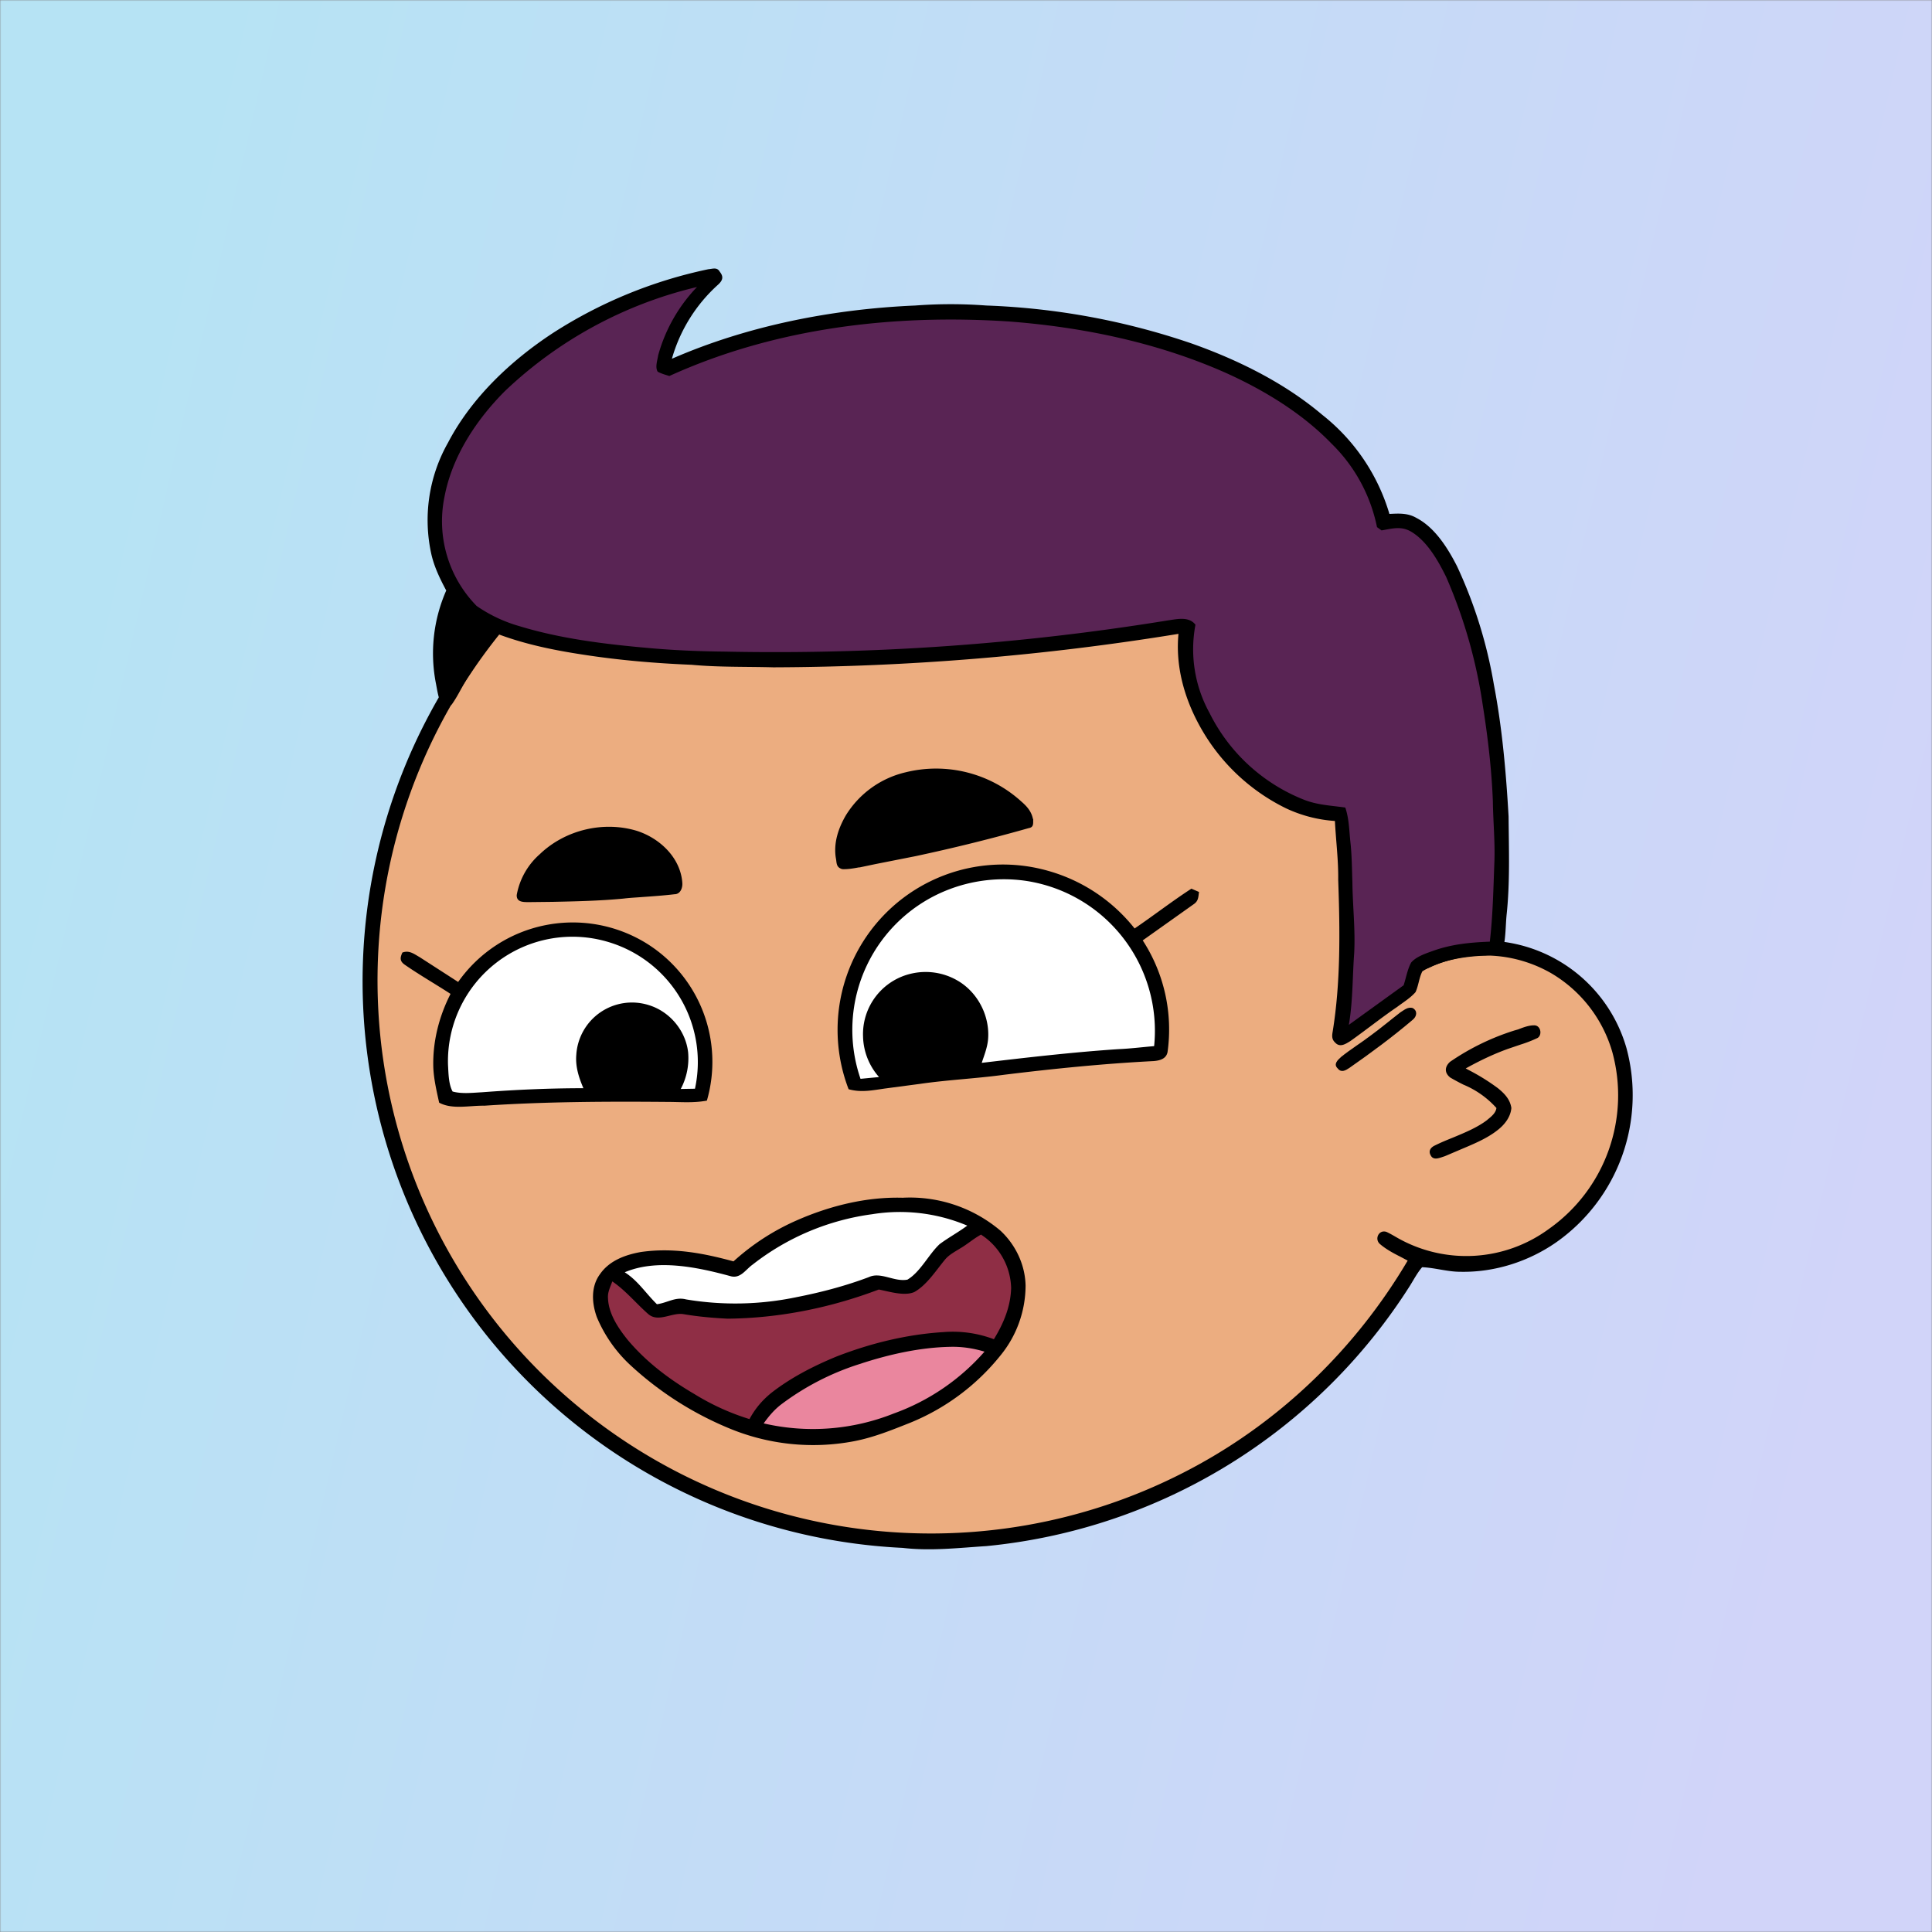
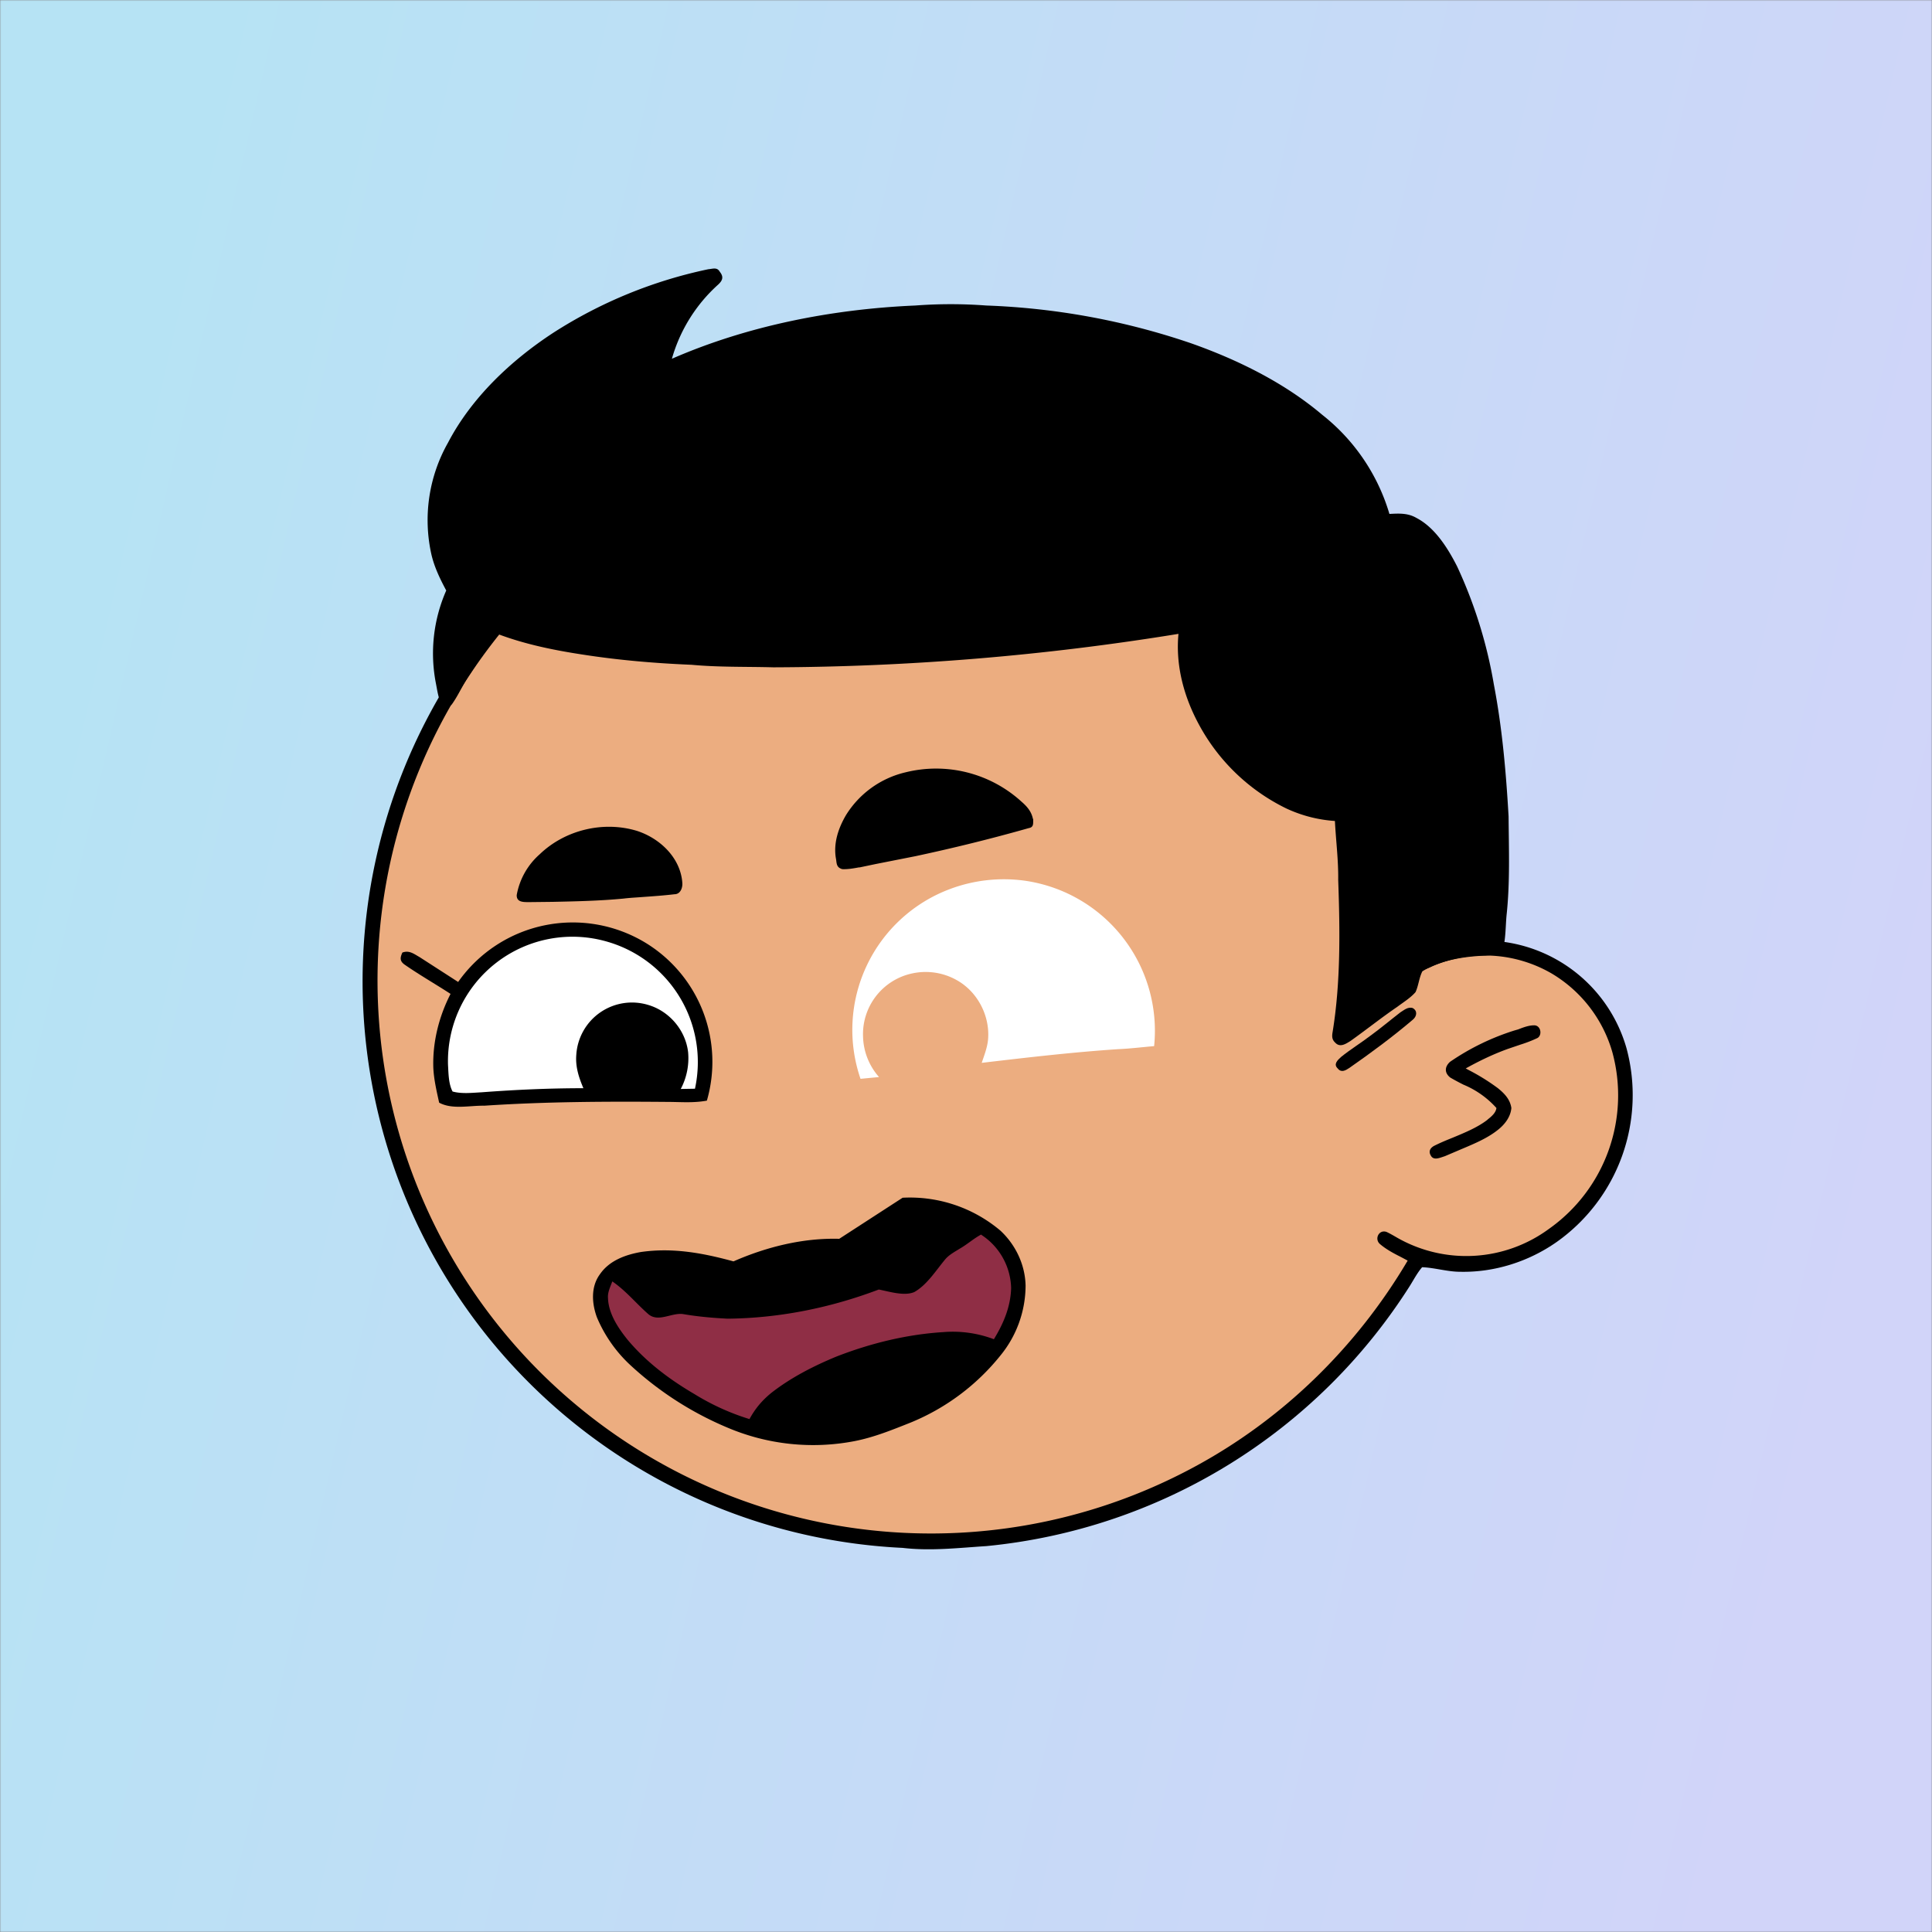
<svg xmlns="http://www.w3.org/2000/svg" viewBox="0 0 762 762" fill="none" shape-rendering="auto">
  <rect x="0" y="0" width="762" height="762" fill="#808080" stroke="none" />
  <mask id="viewboxMask">
    <rect width="762" height="762" rx="0" ry="0" x="0" y="0" fill="#fff" />
  </mask>
  <g mask="url(#viewboxMask)">
    <rect fill="url(#backgroundLinear)" width="762" height="762" x="0" y="0" />
    <defs>
      <linearGradient id="backgroundLinear" gradientTransform="rotate(193 0.5 0.5)">
        <stop stop-color="#d1d4f9" />
        <stop offset="1" stop-color="#b6e3f4" />
      </linearGradient>
    </defs>
    <path d="M396 164.8a224.8 224.8 0 0 1 104.8 42.4c6.2 4.9 12.5 9.4 18 15a225.4 225.4 0 0 1 71.8 149 58.5 58.5 0 0 1 50.9 42.2 71 71 0 0 1-27.6 76.5c-11 7.7-24.5 12-38 11.7-5 0-10-1.6-15-1.8-1.9 2.2-3.3 4.9-4.8 7.3A223.3 223.3 0 0 1 389 609.8c-11 .7-21.9 2-33 .7a223.7 223.7 0 0 1-178.8-342.3A223.4 223.4 0 0 1 352 163.5c14.6-1.4 29.4-.3 44 1.3Z" fill="#000" />
    <path fill-rule="evenodd" clip-rule="evenodd" d="M498.8 213.2A216 216 0 0 0 363 169c-13-.2-26.2 1.6-39 4a218 218 0 0 0-113.6 365.5 218.5 218.5 0 0 0 260.4 40.2c35-18.8 64.2-47.3 84.4-81.5l-3-1.6c-2.8-1.4-5.7-3-8-5-2.2-2-.3-5.8 2.7-4.7 1.5.7 3 1.6 4.4 2.4a55 55 0 0 0 59.6-3.6 64.5 64.5 0 0 0 25-69.8 53.1 53.1 0 0 0-24-31 52.6 52.6 0 0 0-47-2.8c-1.6.8-3.4 1.5-5 1.3-2.5-.2-2.8-4.2-.6-5.2 8-4 16.5-5.6 25.4-6.4a217 217 0 0 0-72-146.4c-4.4-4-8.7-8.1-13.9-11.3Zm107.6 196.2c2-1.2 1.3-5.1-1.4-5-2 0-4.2.8-6.2 1.6l-1.4.4a95.1 95.1 0 0 0-25.5 12.4c-2.2 2-2.2 4.4.1 6.2a92 92 0 0 0 5.2 2.8 36 36 0 0 1 13 9.2c-.2 1.9-2 3.4-3.4 4.5l-.2.2c-3.9 3-8.8 5-13.6 7-2.5 1-4.9 2-7.1 3.1-1.7.8-2.6 2.2-1.6 3.9 1 2 3.2 1.1 5 .5l.6-.2 5.4-2.3c5.4-2.3 11-4.5 15.4-8 2.7-2.1 5.1-5.1 5.4-8.7-.5-3.4-2.7-5.7-5.3-7.8a83 83 0 0 0-11.6-7.2l-1.1-.6c5.4-3 10.8-5.6 16.6-7.7l5-1.7a52 52 0 0 0 6.7-2.6Z" fill="#ecad80" />
    <g transform="translate(-161 -83)">
-       <path d="M574.5 426.5a66.4 66.4 0 0 1 34 22.7c7.5-5.1 14.7-10.7 22.4-15.7l3 1.3c-.3 2.1-.2 3.6-2.2 4.9l-20 14.2a64.5 64.5 0 0 1 9.8 44c-.5 2.7-3 3.4-5.5 3.6-19.7 1-39.4 3-59 5.4-11 1.5-22.2 2-33.2 3.6l-13.6 1.8c-5 .7-9.5 1.7-14.5.3a65.2 65.2 0 0 1 78.8-86.1Z" fill="#000" />
      <path d="M565.5 430.4a59.8 59.8 0 0 1 50.7 65.2c-4.7.4-9.5 1-14.2 1.2-18 1.2-36 3.3-53.8 5.4 1-3 2.2-6 2.5-9.2.8-9.3-4.1-18.8-12.3-23.4a25 25 0 0 0-17.5-2.7 24.5 24.5 0 0 0-19.5 25.1 25 25 0 0 0 6.3 15.8l-7.3.7a59.3 59.3 0 0 1 35.4-74.9 60.5 60.5 0 0 1 29.7-3.2Z" fill="#fff" />
      <path d="M416.5 455.4a55 55 0 0 1 23.3 61.7c-5.4 1-10.4.5-15.8.5-24-.2-48-.1-72 1.5-5.9-.1-12.6 1.6-17.8-1.2-1-4.6-2.1-9.2-2.3-13.9-.3-10 2.2-20 6.8-29-6-3.9-12.3-7.5-18.2-11.6-1.9-1.4-1.7-2.7-.8-4.7 2.7-1 4.5.5 6.8 1.8l15.2 9.8a55.3 55.3 0 0 1 74.8-14.9Z" fill="#000" />
      <path d="M400.8 454.5a49.4 49.4 0 0 1 34.3 57.9l-5.6.1a26 26 0 0 0 2.9-14.5c-1-8.6-7.3-16.1-15.6-18.6a22 22 0 0 0-28.5 19.6c-.4 4.7 1 9 2.8 13.2-13.4 0-26.8.6-40 1.6-3.8.2-8 .7-11.6-.3-1.6-3-1.6-7.1-1.8-10.5a49.1 49.1 0 0 1 63.1-48.5Z" fill="#fff" />
    </g>
    <g transform="translate(-161 -83)">
      <path d="M568.4 406c-.6-3-2.4-5-4.6-6.9a50 50 0 0 0-45.6-11.5 37.8 37.8 0 0 0-23.6 17c-2.9 5-4.8 10.6-4 16.4l.2 1.2c.2 1.7.3 3 2.4 3.6 2.2.1 4.4-.3 6.6-.7h.3l6.2-1.3 15.7-3.1c15-3.2 30-6.9 44.8-11.1 1.8-.3 1.7-1.6 1.7-3v-.6ZM430.1 431c-.8-9.8-8.9-17.4-17.9-20.3-13.2-4-28.3-.4-38.3 9.2a28 28 0 0 0-9.1 16.1c-.1 2.7 2.3 2.8 4.4 2.8h.8l9-.1c9.4-.2 18.7-.4 28-1.3 2.4-.3 4.8-.4 7.3-.6 4.2-.3 8.5-.6 12.7-1.1 2.4 0 3.3-2.6 3.1-4.6Z" fill="#000" />
    </g>
    <g transform="translate(-161 -83)">
-       <path d="M517 555.4a55.3 55.3 0 0 1 38.6 13c6 5.6 9.7 13.4 9.9 21.6a43.7 43.7 0 0 1-9.9 27.6 88.3 88.3 0 0 1-35.5 26.5c-7.3 2.9-14.4 5.8-22.1 7.3a86.3 86.3 0 0 1-50-5.3 131 131 0 0 1-38.4-24.7 54.5 54.5 0 0 1-13.2-18.9c-2-5.5-2.4-12 1.2-16.9 3.7-5.4 10-7.7 16.2-8.8 12.6-1.8 24.4.4 36.5 3.7a92 92 0 0 1 25-16.2c13-5.7 27.4-9.3 41.7-8.9Z" fill="#000" />
-       <path d="M542.5 566.4c-3.5 2.6-7.4 4.7-10.9 7.3-4.3 4-7.6 11-12.7 14-5.2 1-10.5-3.2-15.2-1-9.3 3.5-18.8 6-28.5 7.9a117.6 117.6 0 0 1-43.6.9c-4.3-1.1-7.2 1.3-11.5 1.9-4.4-4.3-7.5-9.3-12.7-12.6 12.7-5.4 28.7-2 41.6 1.5 4 1.2 6-2.5 8.8-4.5a97.4 97.4 0 0 1 47.2-19.9 68.3 68.3 0 0 1 37.5 4.5Z" fill="#fff" />
+       <path d="M517 555.4a55.3 55.3 0 0 1 38.6 13c6 5.6 9.7 13.4 9.9 21.6a43.7 43.7 0 0 1-9.9 27.6 88.3 88.3 0 0 1-35.5 26.5c-7.3 2.9-14.4 5.8-22.1 7.3a86.3 86.3 0 0 1-50-5.3 131 131 0 0 1-38.4-24.7 54.5 54.5 0 0 1-13.2-18.9c-2-5.5-2.4-12 1.2-16.9 3.7-5.4 10-7.7 16.2-8.8 12.6-1.8 24.4.4 36.5 3.7c13-5.7 27.4-9.3 41.7-8.9Z" fill="#000" />
      <path d="M548 570a25.8 25.8 0 0 1 11.8 21c-.2 7.4-3 14-6.8 20.2a45.8 45.8 0 0 0-20-2.8c-14.4.9-28.6 4.4-42 9.6-9 3.7-18 8.3-25.7 14.3-3.7 3-6.4 6.2-8.7 10.4a93.4 93.4 0 0 1-21.6-9.8c-9.9-5.8-19-12.6-26.4-21.4-3.8-4.7-7.6-10.4-7.8-16.5-.2-2.3.9-4.4 1.7-6.6 5.4 3.7 9.4 8.7 14.2 12.9 4 3.4 9.2-.7 13.8 0 5.8 1 11.6 1.5 17.5 1.8 20.4-.2 40.6-4.3 59.6-11.5 4.2.8 10 2.7 14 1 5-2.8 8.6-8.6 12.2-12.9 1.5-1.8 3.8-3 5.7-4.2 3-1.7 5.5-4 8.5-5.6Z" fill="#8F2E45" />
-       <path d="M536 614.2c4.5-.1 9 .6 13.3 1.9a86.5 86.5 0 0 1-35.8 24.4 86.1 86.1 0 0 1-51.3 3.9c2-2.8 4.1-5.3 6.8-7.4a103 103 0 0 1 31-16c11.5-3.8 23.9-6.6 36-6.8Z" fill="#EA869E" />
    </g>
    <g transform="translate(-161 -83)" />
    <g transform="translate(-161 -83)" />
    <g transform="translate(-161 -83)">
      <g fill="#000">
        <path d="M440.2 189.2c1.8-.1 3.6-1 4.7 1 1.6 2 1.1 3.4-.6 5a62.2 62.2 0 0 0-18.3 29.3c30-13.1 63.4-19.6 96-21 9.4-.7 18.6-.7 28 0a281 281 0 0 1 80.5 14.8c18.5 6.5 37 15.6 52 28.3a77.8 77.8 0 0 1 26.5 39.1c3.8-.2 7.3-.4 10.7 1.6 7.3 3.8 12.4 12 16 19.1a182.4 182.4 0 0 1 14.5 46.6c3.3 17.2 4.8 34.6 5.8 52 .1 13 .6 26.1-.8 39-.4 4.3-.3 8.7-1.3 12.9-1 3-4.4 2.7-6.9 3-8.3.3-17.8 1.7-25 6.2-1.3 2.5-1.5 5.6-2.7 8.2-2 2.3-4.8 4-7.2 5.8-6.3 4.3-12.3 9.1-18.5 13.5-1.8 1.1-4.1 2.7-6 .6-1.3-1.2-1.3-2.5-1-4.2 3.2-19.6 2.9-40.2 2.2-60 .1-7.8-.9-15.4-1.3-23.2a53.7 53.7 0 0 1-19.3-5A77.9 77.9 0 0 1 634 369c-6-11-9.4-23.4-8.2-36A1013.5 1013.5 0 0 1 466 346.2c-10.8-.3-21.5 0-32.2-1-14.4-.6-28.6-1.8-42.8-4-11.2-1.7-22.6-4-33.3-8-4.9 5-8 10.7-11.9 16.5-2.3 3.5-4 7.4-6.3 10.7-1 1.6-3.2 1.8-4.4.3-1.2-2.3-1.6-5.2-2.1-7.8a61.6 61.6 0 0 1 4-37c-2.4-4.5-4.6-9-5.8-14a62 62 0 0 1 6.5-44.3c9.3-17.8 24.9-32.5 41.6-43.4a182.2 182.2 0 0 1 61-25Z" />
        <path d="M340.5 321.2c3.1 4.3 7.2 7.2 11.8 9.7-5 6.6-9.6 13.5-14 20.5-1.2-9-1.5-17.8 1.2-26.6l1-3.6ZM718.2 480.6c2 1.1 1.6 3.3 0 4.6-8 6.8-16.4 13-25 19-1.5 1-3.2 2-4.6.2-1.8-1.7 0-3.3 1.3-4.5 3.7-3 7.8-5.5 11.6-8.4 4-2.9 7.9-6.2 11.8-9.2 1.6-1 3-2.3 5-1.7Z" />
      </g>
-       <path d="M436 196.1a63 63 0 0 0-15.4 27c-.3 2-1.3 4.7-.2 6.5 1.5.8 3 1.2 4.6 1.7 41.8-19 88.5-24.5 134-21.5 29 2.2 58.4 8.3 85.1 20.1 15.2 6.8 30.4 16 42 28a63.7 63.7 0 0 1 18 33l1.8 1.3c4.1-.7 7.6-1.8 11.5.4 6.4 3.7 10.8 11.5 14 18a198.7 198.7 0 0 1 14.4 50.4c2 12.6 3.5 25.3 4 38 .1 8 .9 16 .6 24-.4 10.5-.6 21-1.8 31.4-7.8.3-15.2 1-22.6 3.7-2.8 1-6.4 2.2-8.4 4.5-1.5 2.7-2 6-3 9L693 487.2c1.6-9.3 1.4-18.7 2.1-28.2.5-9.4-.6-18.6-.7-28-.2-5.4-.2-10.7-.8-16-.5-4.7-.5-9-2-13.5-5.7-.8-11.2-1-16.6-3.2a70.6 70.6 0 0 1-37-34.2 52 52 0 0 1-5.5-34.7c-2.6-3.4-7.3-2.2-10.9-1.7A964.5 964.5 0 0 1 447 340c-10-.1-20-.5-30-1.4-17-1.5-34.6-3.6-51-8.6a57 57 0 0 1-17-8 47.7 47.7 0 0 1-12.7-43c3-16 12.6-30.5 23.9-41.8a165 165 0 0 1 75.7-41Z" fill="#592454" />
    </g>
    <g transform="translate(-161 -83)" />
  </g>
</svg>